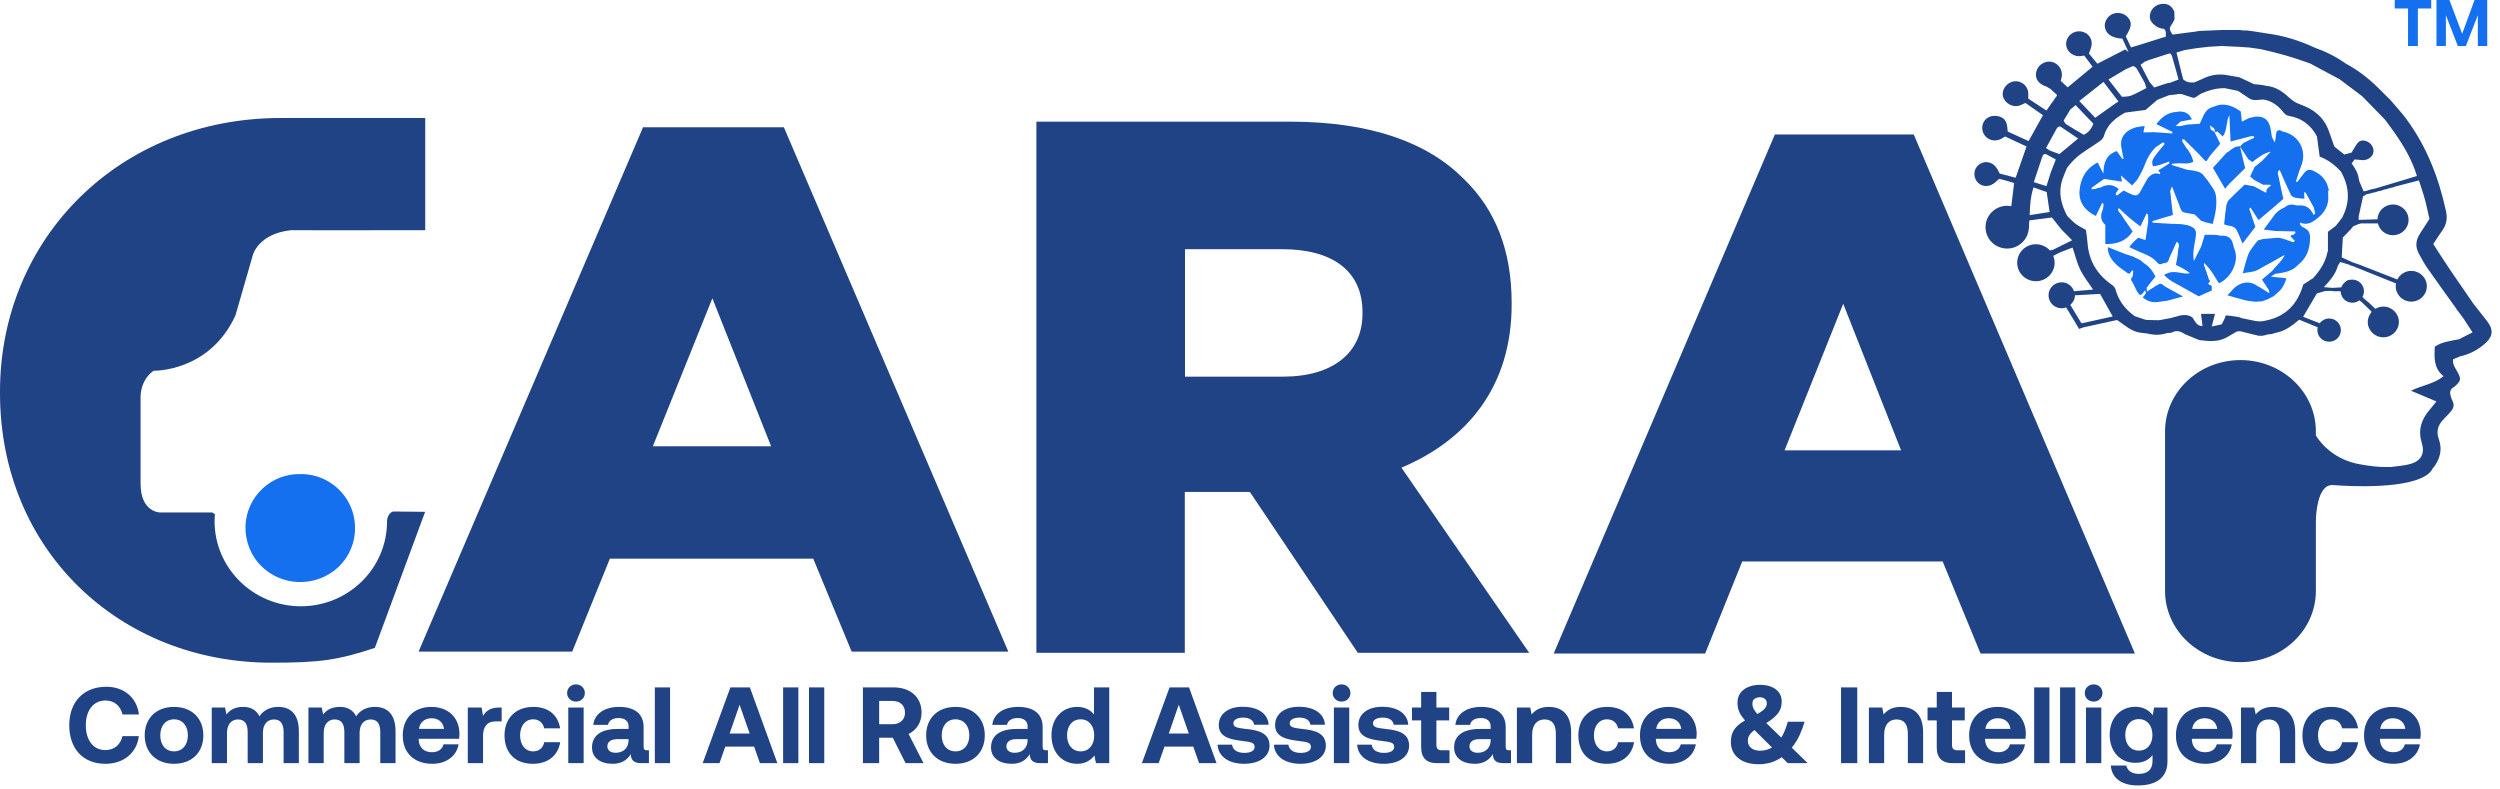
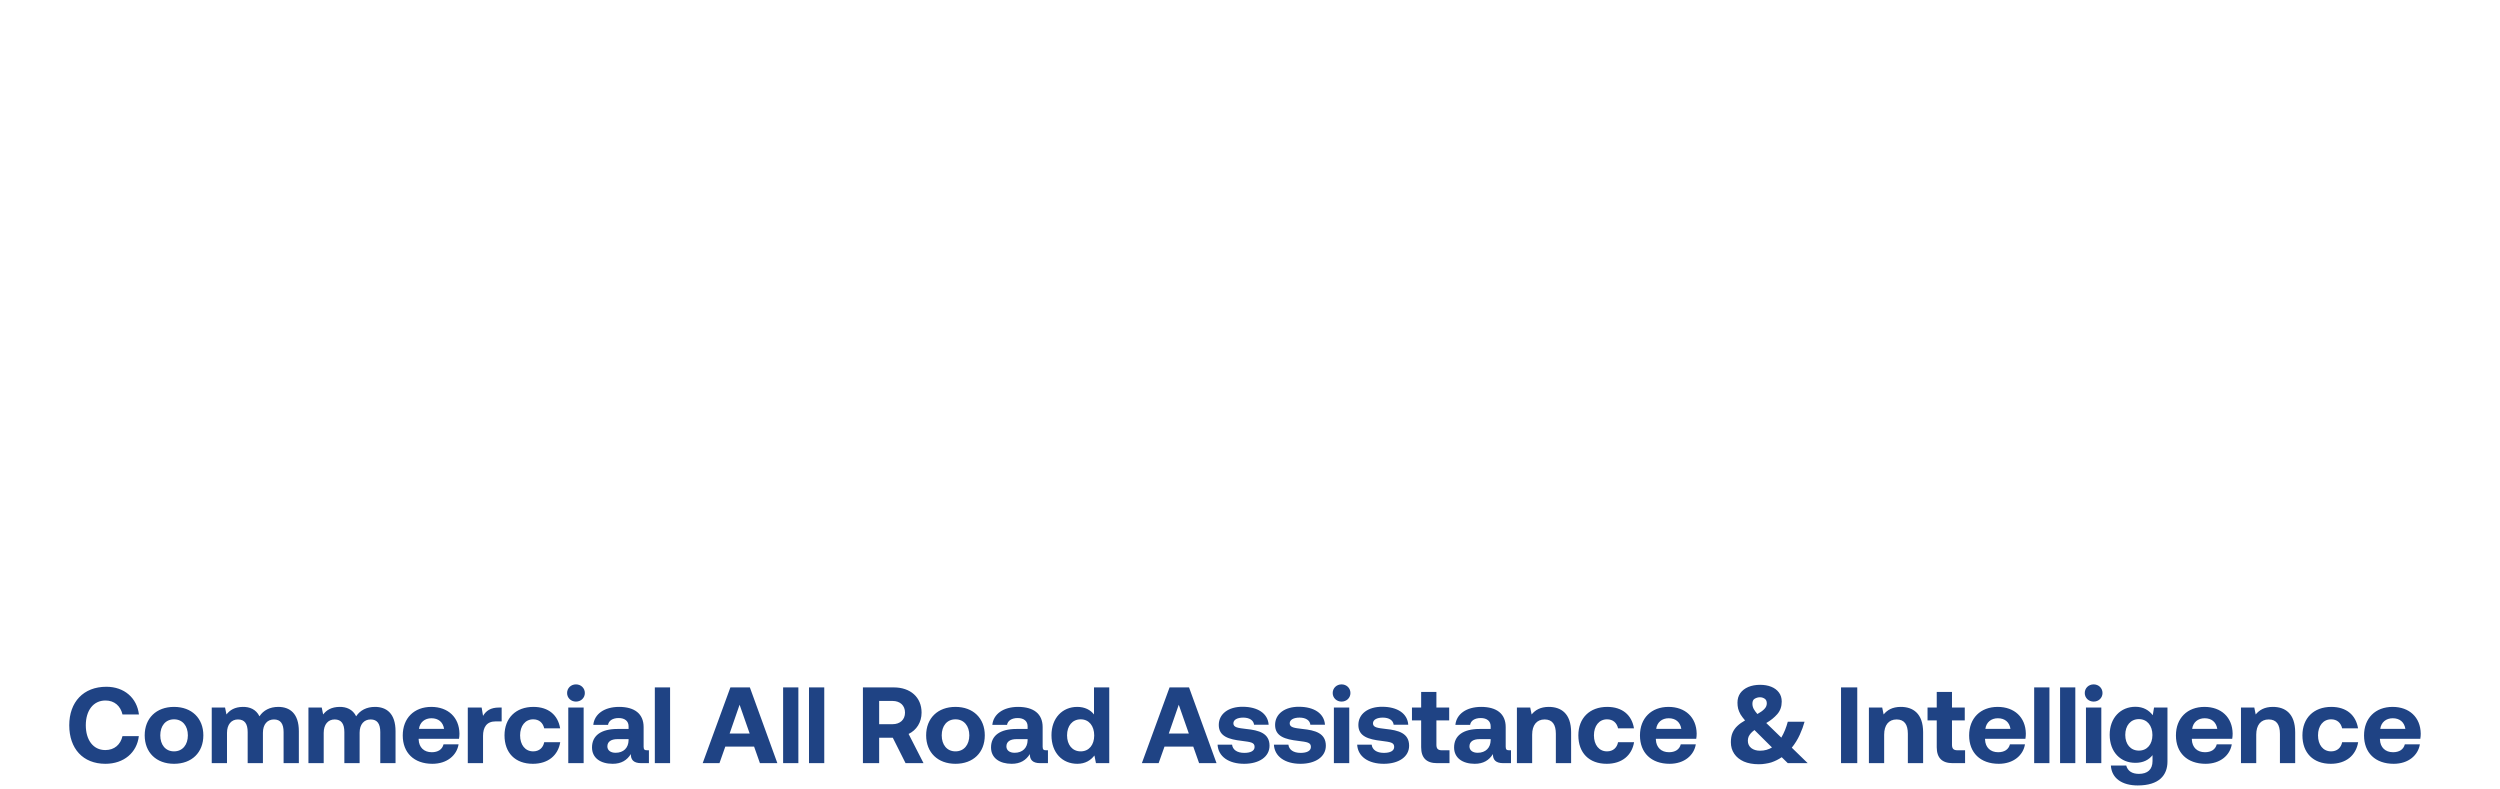
<svg xmlns="http://www.w3.org/2000/svg" width="190" height="60" viewBox="0 0 190 60" fill="none">
  <g clip-path="url(#clip0_190_208)">
-     <path d="M22.567 36.032C20.211 36.138 18.515 38.18 18.664 40.36C18.83 42.802 20.897 44.354 23.055 44.231C25.445 44.092 27.281 42.051 26.942 39.544C26.661 37.461 24.751 35.868 22.567 36.04V36.032Z" fill="#1570EF" />
    <path d="M177.006 14.488C176.99 14.439 176.973 14.382 176.957 14.333C176.824 13.696 176.427 13.263 175.84 12.993C175.518 12.847 175.361 12.871 175.129 13.132C174.947 13.345 174.79 13.582 174.616 13.81C174.575 13.81 174.525 13.81 174.484 13.81C174.616 13.418 174.724 13.018 174.881 12.634C175.369 11.466 174.716 10.233 173.475 9.996C173.31 9.882 173.144 9.825 173.004 10.037C173.004 10.102 172.987 10.16 172.979 10.225C172.962 10.348 172.946 10.478 172.929 10.601C172.913 10.674 172.896 10.756 172.88 10.829C172.822 10.715 172.756 10.592 172.698 10.478C172.681 10.437 172.673 10.405 172.656 10.364C172.648 10.29 172.64 10.217 172.623 10.143C172.59 9.98 172.582 9.808 172.532 9.645C172.375 9.09 172.069 8.845 171.499 8.861C171.3 8.861 171.102 8.943 170.903 8.984C170.746 9.065 170.581 9.147 170.382 9.245C170.358 8.992 170.324 8.755 170.3 8.477C169.803 8.118 169.258 7.857 168.588 7.987C168.431 8.044 168.265 8.093 168.108 8.151C167.802 8.257 167.62 8.477 167.48 8.747C167.381 8.967 167.281 9.188 167.182 9.408C166.876 9.425 166.578 9.449 166.272 9.465C166.082 9.506 165.892 9.539 165.702 9.58C165.586 9.58 165.47 9.58 165.346 9.58C165.47 9.465 165.603 9.351 165.727 9.237C166 9.188 166.281 9.131 166.587 9.073C166.397 8.632 166.066 8.461 165.611 8.477C165.578 8.477 165.553 8.477 165.52 8.494C165.421 8.502 165.321 8.518 165.222 8.526C164.668 8.616 164.271 8.926 163.883 9.433C164.329 9.645 164.718 9.833 165.098 10.021C165.098 10.062 165.098 10.102 165.106 10.143C164.643 10.111 164.18 10.078 163.709 10.045C163.477 10.045 163.246 10.053 163.014 10.062C162.973 10.062 162.932 10.053 162.899 10.045C162.932 9.906 162.956 9.768 162.998 9.58C162.535 9.612 162.138 9.686 161.774 9.923C161.311 10.225 161.129 10.658 161.22 11.189C161.269 11.483 161.336 11.777 161.394 12.071C161.36 12.062 161.319 12.062 161.286 12.071C161.162 11.883 161.03 11.695 160.881 11.483C160.087 11.744 159.872 12.34 159.855 13.198C159.673 12.847 159.558 12.618 159.425 12.348C158.516 12.806 158.119 13.565 158.044 14.504C157.978 15.337 158.433 16.007 159.285 16.415C159.45 16.081 159.607 15.738 159.773 15.403C159.806 15.452 159.88 15.509 159.872 15.558C159.855 15.729 159.831 15.901 159.764 16.056C159.607 16.481 159.698 16.832 160.004 17.085V18.547C160.873 18.563 161.584 18.343 162.08 17.583C161.799 17.167 161.484 16.742 161.203 16.293C161.112 16.154 160.881 16.04 161.03 15.811C161.526 16.301 162.047 16.75 162.667 17.207C162.849 16.832 162.998 16.521 163.155 16.203C163.188 16.244 163.221 16.285 163.254 16.326C163.254 16.44 163.254 16.546 163.262 16.66C163.262 16.734 163.262 16.807 163.262 16.881C163.196 17.33 163.13 17.771 163.056 18.245C162.899 18.196 162.725 18.139 162.51 18.065C162.411 18.155 162.278 18.253 162.163 18.375C162.055 18.482 161.964 18.604 161.824 18.776C162.096 18.906 162.345 19.029 162.593 19.135C163.089 19.339 163.593 19.527 163.949 19.951C164.081 20.115 164.238 20.115 164.404 20C164.676 20.025 164.809 19.878 164.858 19.633C165.049 19.216 165.239 18.792 165.429 18.375C165.743 18.547 165.545 18.816 165.536 19.029C165.52 19.388 165.437 19.739 165.371 20.131C165.52 20.205 165.644 20.27 165.776 20.335C165.9 20.401 166.016 20.474 166.132 20.54C166.223 20.605 166.314 20.67 166.438 20.76C166.314 20.776 166.223 20.785 166.132 20.793C165.082 20.621 164.991 20.629 164.47 20.883C164.875 21.372 165.462 21.569 165.958 21.879C166.339 22.091 166.719 22.312 167.108 22.524C167.306 22.434 167.472 22.352 167.645 22.271C167.794 22.206 167.951 22.14 168.092 22.083C168.083 21.879 168.174 21.683 167.91 21.642C167.877 21.617 167.844 21.593 167.819 21.56C167.868 21.462 168.067 21.381 167.868 21.234C167.852 21.152 167.827 21.078 167.811 20.997C167.794 20.964 167.777 20.931 167.753 20.891C167.736 20.809 167.711 20.735 167.695 20.654C167.678 20.621 167.662 20.58 167.637 20.548C167.62 20.466 167.596 20.392 167.571 20.311C167.554 20.278 167.538 20.245 167.513 20.213C167.513 20.131 167.513 20.041 167.505 19.96V19.976C167.505 19.976 167.505 19.976 167.505 19.968C167.653 20.131 167.794 20.286 167.943 20.45C167.959 20.482 167.984 20.515 168.001 20.556C168.034 20.597 168.067 20.629 168.1 20.67C168.282 20.956 168.464 21.242 168.638 21.528C169.514 21.144 170.093 20.033 169.894 19.176C169.845 18.971 169.754 18.784 169.713 18.579C169.613 18.081 169.299 17.877 168.803 17.918C168.679 17.893 168.563 17.877 168.439 17.853C168.282 17.853 168.133 17.853 167.976 17.845H167.562C167.472 18.139 167.381 18.433 167.29 18.735C167.124 19.07 166.951 19.404 166.736 19.837C166.62 19.176 166.777 18.645 166.86 18.114C166.959 17.485 166.876 17.322 166.256 17.11C166.099 17.085 165.933 17.061 165.776 17.036C165.619 17.036 165.462 17.028 165.305 17.02C165.272 17.003 165.239 17.003 165.197 17.02C164.685 16.987 164.18 16.962 163.676 16.93C163.643 16.913 163.61 16.905 163.577 16.905C163.577 16.873 163.577 16.84 163.585 16.807C163.618 16.807 163.651 16.799 163.684 16.775C163.998 16.677 164.313 16.587 164.627 16.489C164.792 16.44 164.949 16.399 165.14 16.342C165.065 15.705 164.999 15.109 164.933 14.512C164.982 14.398 165.024 14.284 165.073 14.169C165.106 14.259 165.14 14.341 165.173 14.431C165.363 14.913 165.553 15.395 165.735 15.884C165.801 16.064 165.917 16.162 166.107 16.17C166.264 16.203 166.43 16.236 166.587 16.26C166.661 16.276 166.76 16.276 166.81 16.317C166.975 16.456 167.124 16.619 167.281 16.775C167.397 16.816 167.513 16.856 167.629 16.897C167.794 16.938 167.959 16.971 168.166 17.02C168.373 16.276 168.522 15.533 168.398 14.806C168.332 14.406 167.984 14.055 167.761 13.688C167.678 13.582 167.587 13.467 167.496 13.361C167.273 13.043 166.917 13.01 166.57 12.944C166.454 12.928 166.339 12.912 166.223 12.904C165.834 12.781 165.454 12.667 165.065 12.544C165.057 12.512 165.057 12.479 165.065 12.446C165.247 12.438 165.437 12.422 165.619 12.405C165.966 12.414 166.33 12.487 166.694 12.291C166.595 11.85 166.388 11.491 166.107 11.164C166.016 11.017 165.925 10.862 165.834 10.715C165.834 10.674 165.834 10.642 165.842 10.601C165.842 10.601 165.851 10.601 165.859 10.601C165.859 10.601 165.859 10.601 165.859 10.592C165.9 10.592 165.95 10.592 165.991 10.592C166.372 10.976 166.76 11.352 167.141 11.736C167.29 11.899 167.438 12.062 167.596 12.226C167.637 12.226 167.703 12.242 167.711 12.226C167.794 12.103 167.868 11.981 167.943 11.858C168.208 11.548 168.472 11.229 168.737 10.927C168.588 10.609 168.439 10.323 168.298 10.029C168.208 9.964 168.108 9.898 168.017 9.841C167.992 9.727 167.976 9.621 167.951 9.506C168.075 9.678 168.398 9.71 168.307 10.021C168.381 10.021 168.464 10.013 168.538 10.005C168.662 10.119 168.786 10.233 168.927 10.372C169.299 9.89 169.142 9.302 169.431 8.747C169.464 9.449 169.489 10.07 169.522 10.756C170.093 10.609 170.589 10.478 171.077 10.348C171.151 10.348 171.234 10.356 171.309 10.356V10.478C171.052 10.601 170.788 10.715 170.531 10.854C170.424 10.911 170.358 11.025 170.267 11.115C169.919 11.091 169.663 11.278 169.423 11.483C169.357 11.524 169.291 11.572 169.216 11.613C168.869 12.005 168.513 12.389 168.183 12.757C168.513 13.32 168.803 13.826 169.109 14.349C169.134 14.316 169.183 14.251 169.233 14.186C169.307 14.104 169.373 14.031 169.448 13.949C169.845 13.557 170.242 13.165 170.63 12.781C170.498 12.234 170.374 11.687 170.242 11.14C170.449 11.458 170.664 11.777 170.87 12.095C170.969 12.169 171.077 12.242 171.176 12.316C171.614 11.989 172.028 11.638 172.582 11.524C172.367 11.752 172.144 11.981 171.929 12.218C171.73 12.381 171.54 12.536 171.342 12.7C171.234 12.928 171.127 13.157 171.011 13.41C171.118 13.508 171.209 13.59 171.309 13.671C171.54 13.794 171.763 13.916 171.995 14.039C172.144 14.039 172.284 14.039 172.433 14.039C172.491 14.047 172.549 14.055 172.607 14.063C172.491 14.243 172.185 14.308 172.251 14.602C172.235 14.611 172.218 14.627 172.21 14.651C171.987 14.529 171.755 14.406 171.532 14.284C171.457 14.243 171.375 14.202 171.3 14.161C171.077 14.12 170.854 14.08 170.597 14.031C170.2 14.415 169.795 14.782 169.407 15.182C169.299 15.296 169.225 15.468 169.2 15.623C169.125 16.089 169.084 16.562 169.034 17.052C169.365 17.191 169.795 17.126 169.985 17.485C170.151 17.804 170.275 18.147 170.432 18.514C170.754 18.09 171.069 17.689 171.408 17.24C171.259 16.807 171.102 16.342 170.945 15.876C170.978 15.844 171.011 15.803 171.036 15.77C171.259 16.121 171.482 16.464 171.648 16.726C172.02 16.415 172.408 16.089 172.789 15.762C173.037 15.55 173.277 15.337 173.533 15.117C173.409 14.553 173.285 14.006 173.177 13.451C173.144 13.279 173.02 13.059 173.252 12.912C173.533 13.549 173.814 14.194 174.112 14.823C174.161 14.921 174.31 14.994 174.434 15.027C174.649 15.076 174.881 15.076 175.137 15.101C175.129 14.913 175.121 14.766 175.112 14.619C175.146 14.619 175.187 14.619 175.228 14.635C175.435 15.011 175.642 15.386 175.848 15.77C175.881 15.917 175.923 16.072 175.956 16.219C175.915 16.26 175.873 16.293 175.832 16.334C175.642 15.925 175.369 15.631 174.881 15.607C174.782 15.607 174.682 15.615 174.583 15.615C174.517 15.607 174.451 15.591 174.376 15.574C174.087 15.501 173.839 15.582 173.616 15.77C173.21 15.934 172.913 16.211 172.69 16.57C172.491 16.832 172.301 17.101 172.045 17.444C172.4 17.493 172.665 17.526 172.929 17.559C173.235 17.559 173.541 17.567 173.847 17.575C174.046 17.575 174.236 17.591 174.434 17.591C174.434 17.64 174.451 17.681 174.451 17.722C174.401 17.763 174.352 17.796 174.302 17.836C174.195 17.885 173.938 17.853 174.186 18.073C174.261 18.155 174.335 18.236 174.41 18.31C174.368 18.343 174.327 18.375 174.286 18.408C174.037 18.318 173.781 18.236 173.533 18.147C173.442 18.122 173.351 18.106 173.26 18.081C173.186 18.081 173.111 18.081 173.037 18.073C172.764 18.098 172.491 18.122 172.21 18.147C172.135 18.147 172.061 18.163 171.987 18.163C171.863 18.196 171.739 18.228 171.614 18.269C171.548 18.351 171.474 18.424 171.408 18.506C171.234 18.767 171.003 19.004 170.887 19.29C170.705 19.756 170.597 20.254 170.449 20.768C170.895 20.67 171.358 20.695 171.747 20.425C171.863 20.36 171.978 20.286 172.102 20.221C172.293 20.115 172.483 20.017 172.681 19.911C172.814 19.837 172.946 19.764 173.078 19.682C173.235 19.592 173.401 19.502 173.64 19.372C173.401 19.902 172.971 20.188 172.698 20.58C172.458 20.785 172.21 20.997 171.912 21.25C172.102 21.536 172.268 21.797 172.441 22.058C172.45 22.132 172.458 22.214 172.466 22.287C172.226 22.14 171.995 21.985 171.755 21.838C171.681 21.797 171.606 21.756 171.532 21.715C171.085 21.389 170.523 21.389 170.019 21.715C169.936 21.765 169.861 21.83 169.795 21.895C169.613 22.083 169.44 22.271 169.283 22.442C169.721 22.565 170.176 22.712 170.63 22.818C170.887 22.883 171.151 22.9 171.416 22.932C171.581 22.924 171.747 22.908 171.912 22.9C172.061 22.851 172.202 22.794 172.342 22.744C172.499 22.663 172.648 22.589 172.805 22.508C172.929 22.393 173.053 22.287 173.177 22.173C173.483 21.912 173.632 21.56 173.773 21.16C173.665 21.144 173.599 21.128 173.533 21.119C173.351 21.103 173.169 21.087 172.979 21.07C172.929 21.07 172.888 21.062 172.838 21.054C172.747 21.038 172.665 21.021 172.574 21.013C172.69 20.948 172.814 20.874 172.929 20.809C173.574 20.727 174.211 20.629 174.674 20.115C175.344 19.584 175.559 18.865 175.567 18.057C175.567 17.747 175.476 17.518 175.187 17.355C175.021 17.256 174.773 17.191 174.798 16.913C175.427 17.183 175.865 16.816 176.278 16.456C176.651 16.13 176.899 15.697 176.948 15.182C176.948 14.954 176.948 14.725 176.932 14.488H177.006ZM164.031 12.969C164.098 13.051 164.131 13.091 164.164 13.124C164.164 13.165 164.164 13.198 164.172 13.239C163.75 13.075 163.453 13.263 163.205 13.582C163.031 13.892 162.857 14.202 162.692 14.512C162.51 14.855 162.369 14.921 162.005 14.774C161.799 14.692 161.6 14.578 161.394 14.48C161.228 14.611 161.079 14.717 160.93 14.831C160.897 14.831 160.856 14.847 160.815 14.847C160.815 14.798 160.806 14.749 160.798 14.7C160.881 14.586 160.955 14.463 161.021 14.366C160.567 13.973 160.112 13.998 159.649 14.251C159.574 14.268 159.492 14.284 159.417 14.292C159.368 14.308 159.318 14.333 159.268 14.357C159.169 14.366 159.062 14.374 158.962 14.39C158.962 14.349 158.962 14.308 158.962 14.268C159.293 14.039 159.616 13.81 159.913 13.598C160.393 13.671 160.815 13.737 161.269 13.802C161.236 13.614 161.22 13.492 161.187 13.328C161.484 13.59 161.733 13.818 162.03 14.088C162.212 13.884 162.394 13.737 162.502 13.549C162.692 13.222 162.865 12.879 162.998 12.528C163.188 12.022 163.444 11.572 163.833 11.189C164.023 11.066 164.205 10.944 164.395 10.813C164.437 10.854 164.478 10.895 164.519 10.935C164.255 11.262 163.982 11.572 163.742 11.915C163.601 12.111 163.494 12.34 163.635 12.634C164.073 12.61 164.461 12.405 164.867 12.275C164.867 12.324 164.867 12.373 164.867 12.422C164.586 12.601 164.304 12.773 164.015 12.961L164.031 12.969Z" fill="#1570EF" />
    <path d="M163.916 21.691C163.916 21.691 163.841 21.707 163.825 21.739C163.626 21.87 163.419 22.001 163.163 22.164C163.163 22.025 163.155 21.944 163.146 21.862C163.37 21.584 163.593 21.299 163.816 21.013C163.601 20.604 163.361 20.27 162.998 20.041C162.965 20.016 162.931 19.992 162.898 19.967C162.857 19.935 162.816 19.902 162.783 19.869C162.75 19.845 162.716 19.812 162.683 19.788C162.493 19.698 162.311 19.6 162.121 19.502C161.972 19.453 161.823 19.404 161.675 19.355C161.617 19.338 161.567 19.322 161.517 19.306C161.079 19.134 160.641 18.955 160.194 18.783C160.161 19.355 160.558 19.967 161.278 20.457C161.393 20.547 161.517 20.629 161.633 20.71C161.865 20.931 161.923 20.694 162.022 20.564C162.055 20.564 162.088 20.564 162.129 20.564C162.113 20.71 162.096 20.866 162.08 21.013C161.923 21.16 161.931 21.315 162.08 21.47C162.195 21.707 162.311 21.936 162.427 22.172C162.485 22.246 162.535 22.311 162.592 22.385C162.634 22.393 162.675 22.409 162.716 22.417C162.758 22.377 162.799 22.328 162.849 22.287C162.907 22.213 162.965 22.131 163.022 22.058C163.047 22.14 163.105 22.23 163.08 22.295C163.031 22.401 162.931 22.491 162.849 22.605C163.229 22.924 163.626 23.022 164.081 22.94C164.279 22.916 164.486 22.883 164.685 22.858C165.057 22.76 165.437 22.662 165.917 22.532C165.412 22.254 164.991 22.025 164.577 21.797C164.387 21.666 164.221 21.429 163.957 21.674L163.916 21.691Z" fill="#1570EF" />
    <path d="M48.872 9.67L31.812 49.523H43.489L46.35 42.459H61.806L64.725 49.523H76.633L59.573 9.67H48.872ZM49.617 33.917L54.14 22.671L58.605 33.917H49.617Z" fill="#1F4384" />
    <path d="M11.668 28.176C11.668 28.176 15.919 28.29 17.895 23.97L19.21 19.405C19.21 19.405 19.599 17.763 22.121 17.494H23.675C23.717 17.494 23.758 17.494 23.808 17.502L32.317 17.494V8.968H21.385C21.385 8.968 21.36 8.968 21.352 8.968C9.08 8.96 0 18.106 0 29.76V29.875C0 41.814 9.08 50.365 20.649 50.365C24.304 50.365 25.685 50.169 28.488 49.238L32.309 38.899L29.902 38.874C29.637 38.899 29.414 39.291 29.414 39.609C29.431 43.186 26.479 46.077 22.865 46.077C19.251 46.077 16.307 43.178 16.307 39.609C16.307 39.429 16.324 39.25 16.332 39.078C16.266 39.038 16.2 38.989 16.134 38.948H12.181C12.181 38.948 10.684 38.964 10.684 36.759V30.234C10.684 30.234 10.601 28.944 11.668 28.176Z" fill="#1F4384" />
    <path d="M78.774 9.245H98.025C104.244 9.245 108.552 10.862 111.281 13.631C113.662 15.942 114.886 19.053 114.886 23.03V23.145C114.886 29.319 111.57 33.41 106.509 35.542L116.218 49.613H103.193L94.99 37.388H90.045V49.613H78.766V9.245H78.774ZM97.504 28.625C101.341 28.625 103.549 26.779 103.549 23.839V23.725C103.549 20.556 101.225 18.939 97.446 18.939H90.062V28.625H97.504Z" fill="#1F4384" />
    <path d="M134.891 10.217H145.443L162.254 49.67H150.52L147.642 42.671H132.41L129.59 49.67H118.079L134.891 10.217ZM144.483 34.227L140.084 23.087L135.627 34.227H144.483Z" fill="#1F4384" />
    <path d="M189.055 24.451C188.699 23.994 188.343 23.537 187.98 23.087C187.368 22.189 186.747 21.299 186.136 20.401C185.73 19.804 185.35 19.184 184.928 18.547C185.16 18.195 185.358 17.877 185.581 17.567C185.921 17.101 186.028 16.636 185.896 16.048C185.35 13.532 184.44 11.164 182.902 9.073C182.538 8.575 182.108 8.118 181.703 7.636C181.372 7.309 181.042 6.974 180.711 6.648C179.983 5.929 179.181 5.317 178.28 4.835C177.56 4.32 176.783 3.928 175.948 3.634C174.773 3.087 173.558 2.703 172.268 2.54C171.954 2.491 171.648 2.442 171.342 2.393C171.16 2.368 170.986 2.344 170.812 2.319C170.688 2.319 170.573 2.319 170.448 2.311C170.374 2.303 170.3 2.295 170.225 2.279C170.167 2.279 170.109 2.279 170.052 2.279C169.936 2.279 169.82 2.279 169.704 2.279C169.415 2.279 169.134 2.279 168.844 2.279C168.72 2.279 168.604 2.287 168.489 2.295C168.042 2.311 167.596 2.336 167.149 2.352C167.017 2.377 166.893 2.393 166.76 2.417C166.562 2.442 166.363 2.466 166.157 2.491C165.818 2.532 165.479 2.581 165.106 2.63C165.065 2.548 164.999 2.426 164.933 2.311C164.834 2.034 165.082 1.878 165.164 1.666C165.197 1.601 165.231 1.527 165.264 1.462C165.264 1.258 165.255 1.054 165.247 0.849C165.222 0.817 165.197 0.776 165.173 0.743C164.982 0.376 164.652 0.253 164.263 0.302C163.833 0.351 163.502 0.662 163.411 1.054C163.32 1.462 163.477 1.748 163.965 2.058C163.99 2.066 164.023 2.074 164.048 2.091C164.139 2.123 164.238 2.172 164.329 2.172C164.519 2.172 164.569 2.295 164.602 2.434C164.602 2.556 164.602 2.679 164.602 2.801C164.544 2.809 164.486 2.826 164.428 2.834C164.346 2.867 164.263 2.891 164.18 2.916C163.61 3.095 163.039 3.275 162.469 3.455C162.311 3.495 162.163 3.544 161.956 3.602C161.824 3.316 161.683 3.03 161.559 2.76C162.03 2.025 162.055 1.658 161.675 1.274C161.377 0.972 160.873 0.898 160.492 1.094C160.12 1.29 159.897 1.715 159.979 2.099C160.079 2.597 160.5 2.883 161.303 2.94C161.443 3.25 161.609 3.602 161.766 3.953C161.691 3.896 161.617 3.838 161.518 3.757C160.831 4.108 160.137 4.467 159.401 4.843C159.202 4.606 158.987 4.345 158.756 4.067C158.822 3.896 158.896 3.732 158.937 3.561C159.086 3.005 158.747 2.491 158.185 2.393C157.606 2.295 157.069 2.703 157.027 3.275C156.986 3.806 157.441 4.271 158.011 4.271C158.127 4.271 158.251 4.239 158.4 4.222C158.598 4.492 158.805 4.761 159.037 5.072C158.4 5.594 157.78 6.109 157.143 6.64C156.986 6.493 156.812 6.329 156.614 6.141C156.639 6.035 156.68 5.929 156.696 5.815C156.771 5.284 156.424 4.802 155.911 4.696C155.456 4.606 154.952 4.892 154.795 5.333C154.604 5.847 154.828 6.297 155.39 6.533C155.431 6.55 155.464 6.558 155.506 6.566C155.63 6.64 155.754 6.713 155.878 6.787C155.878 6.836 156.357 7.203 156.333 7.236C156.242 7.407 156.316 7.309 156.159 7.489C156.085 7.652 156.043 7.66 155.903 7.865C155.787 8.028 155.679 8.191 155.531 8.404C155.067 8.101 154.621 7.799 154.15 7.497C154.15 7.35 154.15 7.211 154.15 7.072C154.116 6.517 153.62 6.109 153.074 6.182C152.529 6.248 152.107 6.811 152.223 7.309C152.347 7.848 152.975 8.199 153.496 8.02C153.629 7.971 153.753 7.905 153.935 7.824C154.356 8.118 154.795 8.428 155.266 8.755C154.902 9.408 154.546 10.045 154.174 10.723C153.645 10.478 153.132 10.249 152.587 9.996C152.578 9.898 152.57 9.784 152.554 9.669C152.512 9.188 152.289 8.918 151.842 8.828C151.404 8.738 150.991 8.894 150.784 9.237C150.569 9.588 150.61 10.037 150.891 10.355C151.181 10.682 151.644 10.764 152.057 10.568C152.165 10.519 152.264 10.445 152.388 10.372C152.661 10.502 152.934 10.633 153.207 10.756C153.48 10.886 153.753 11.009 154.017 11.131C153.744 11.924 153.48 12.675 153.19 13.508C152.793 13.402 152.388 13.296 151.975 13.189C151.9 13.042 151.834 12.895 151.743 12.765C151.445 12.316 150.9 12.193 150.47 12.463C150.04 12.732 149.924 13.304 150.205 13.736C150.486 14.161 151.032 14.267 151.495 13.965C151.644 13.867 151.768 13.736 151.942 13.589C152.074 13.622 152.264 13.671 152.463 13.728C152.653 13.786 152.843 13.843 153.074 13.908C153 14.496 152.934 15.076 152.859 15.672C152.76 15.656 152.653 15.639 152.545 15.639C151.636 15.639 150.9 16.366 150.9 17.265C150.9 18.163 151.636 18.89 152.545 18.89C153.356 18.89 154.025 18.31 154.166 17.542C154.224 17.314 154.199 16.995 154.232 16.75C154.844 16.677 155.406 16.603 155.944 16.529C156.2 16.848 156.432 17.15 156.672 17.444C156.936 17.706 157.193 17.967 157.482 18.261C156.986 18.506 156.49 18.751 156.002 18.996C155.936 18.996 155.87 19.02 155.795 19.037C155.795 19.037 155.779 19.029 155.779 19.02C155.746 18.988 155.712 18.947 155.671 18.914C155.638 18.89 155.605 18.857 155.572 18.832C155.522 18.8 155.473 18.767 155.423 18.743C155.415 18.743 155.398 18.726 155.39 18.726C155.191 18.62 154.968 18.563 154.728 18.563C153.943 18.563 153.306 19.192 153.306 19.968C153.306 20.744 153.943 21.372 154.728 21.372C155.514 21.372 156.151 20.744 156.151 19.968C156.151 19.78 156.109 19.608 156.043 19.445C156.242 19.347 156.432 19.241 156.639 19.151C156.92 19.037 157.209 18.939 157.515 18.816C157.714 19.396 157.846 19.976 158.102 20.507C158.367 21.038 158.747 21.511 159.078 22.009C158.615 22.05 158.119 22.091 157.623 22.132C157.49 21.74 157.126 21.454 156.688 21.454C156.134 21.454 155.688 21.895 155.688 22.442C155.688 22.989 156.134 23.43 156.688 23.43C156.804 23.43 156.92 23.398 157.027 23.365C157.333 23.855 157.738 24.541 158.011 24.998L158.35 24.876C159.268 24.68 160.087 24.5 160.897 24.32C161.112 24.476 161.311 24.614 161.509 24.753C161.873 25.023 162.262 25.243 162.733 25.292C162.841 25.309 162.948 25.317 163.064 25.333C163.122 25.333 163.188 25.349 163.246 25.358C163.742 25.48 164.222 25.472 164.71 25.309C164.825 25.3 164.966 25.317 165.065 25.268C165.437 25.064 165.751 25.194 166.057 25.398C166.372 25.529 166.694 25.66 167.008 25.791C167.058 25.807 167.108 25.831 167.157 25.848C167.24 25.856 167.314 25.864 167.397 25.872C168.092 25.962 168.77 25.954 169.382 25.554C169.588 25.431 169.795 25.317 170.002 25.194C170.085 25.186 170.167 25.178 170.242 25.17C170.564 25.252 170.878 25.325 171.201 25.407L171.259 25.431H171.317C171.648 25.554 171.978 25.554 172.309 25.423C172.433 25.415 172.549 25.398 172.673 25.382C172.756 25.358 172.838 25.325 172.921 25.3C173.632 25.186 174.178 24.77 174.74 24.296C175.195 24.484 175.658 24.68 176.146 24.876C176.13 24.941 176.121 25.015 176.121 25.088C176.121 25.578 176.518 25.97 177.014 25.97C177.511 25.97 177.907 25.578 177.907 25.088C177.907 24.598 177.511 24.206 177.014 24.206C176.717 24.206 176.46 24.353 176.295 24.566C175.865 24.402 175.443 24.231 175.038 24.076C175.385 23.488 175.724 22.916 176.08 22.303C176.254 22.254 176.477 22.189 176.708 22.116C176.874 22.116 177.039 22.116 177.196 22.107C177.42 22.173 177.668 22.107 177.891 22.14C177.899 22.622 178.296 23.006 178.776 23.006C178.974 23.006 179.164 22.94 179.313 22.826C179.363 22.875 179.421 22.916 179.479 22.948C179.727 23.185 179.975 23.43 180.223 23.667C180.223 23.692 180.223 23.708 180.223 23.733C180.058 23.937 179.95 24.19 179.95 24.468C179.95 25.113 180.479 25.635 181.133 25.635C181.786 25.635 182.315 25.113 182.315 24.468C182.315 23.822 181.786 23.3 181.133 23.3C180.909 23.3 180.703 23.365 180.529 23.471C180.289 23.251 180.058 23.006 179.793 22.802C179.702 22.736 179.627 22.646 179.545 22.565C179.619 22.434 179.661 22.295 179.661 22.132C179.661 21.642 179.264 21.25 178.767 21.25C178.701 21.25 178.635 21.258 178.577 21.274C178.453 21.274 178.362 21.315 178.28 21.405C178.122 21.503 178.007 21.658 177.941 21.838C177.717 21.854 177.486 21.862 177.262 21.879C177.047 21.862 176.832 21.838 176.617 21.822C177.056 21.34 177.502 20.858 177.676 20.204C177.734 20.107 177.792 20.017 177.858 19.91C178.073 19.976 178.304 20.041 178.536 20.115C178.577 20.139 178.61 20.164 178.652 20.18C178.701 20.196 178.759 20.213 178.809 20.221C179.892 20.654 180.984 21.095 182.1 21.544C182.084 21.609 182.075 21.683 182.075 21.756C182.075 22.401 182.604 22.924 183.258 22.924C183.911 22.924 184.44 22.401 184.44 21.756C184.44 21.111 183.911 20.588 183.258 20.588C182.786 20.588 182.389 20.858 182.199 21.242C181.281 20.882 180.355 20.515 179.421 20.155C179.214 20.074 178.999 20.009 178.792 19.935C178.528 19.812 178.263 19.69 177.974 19.559C177.982 19.347 177.99 19.118 178.007 18.898C178.023 18.612 178.04 18.334 178.056 18.049C178.255 17.844 178.462 17.632 178.66 17.428C178.693 17.387 178.726 17.354 178.751 17.314L178.776 17.273L178.825 17.256L178.809 17.215C178.949 17.158 179.09 17.101 179.231 17.036C179.305 17.02 179.371 16.995 179.437 16.979C179.702 16.979 179.958 16.979 180.223 16.979H180.719C180.843 17.493 181.306 17.877 181.869 17.877C182.522 17.877 183.051 17.354 183.051 16.709C183.051 16.064 182.522 15.541 181.869 15.541C181.215 15.541 180.711 16.048 180.686 16.668C180.239 16.685 179.76 16.693 179.272 16.709H179.255C179.255 16.603 179.255 16.489 179.272 16.383C179.371 15.917 179.47 15.46 179.594 14.921C179.627 14.904 179.743 14.831 179.851 14.765C179.942 14.749 180.033 14.733 180.132 14.708C180.198 14.684 180.264 14.659 180.339 14.643C180.388 14.635 180.446 14.627 180.496 14.618C180.578 14.594 180.653 14.561 180.736 14.537C180.818 14.521 180.901 14.504 180.984 14.488C181.058 14.463 181.133 14.439 181.207 14.406C181.257 14.398 181.298 14.39 181.348 14.382C181.43 14.349 181.521 14.325 181.604 14.3C181.678 14.284 181.761 14.267 181.835 14.251C181.91 14.226 181.993 14.194 182.067 14.169C182.629 14.022 183.192 13.875 183.837 13.712C183.985 14.178 184.159 14.659 184.291 15.149C184.424 15.631 184.515 16.121 184.639 16.636C184.399 17.011 184.151 17.395 183.903 17.779C183.58 18.285 183.555 18.792 183.853 19.314C184.052 19.666 184.234 20.025 184.465 20.352C185.201 21.405 185.954 22.45 186.706 23.496V23.537L186.747 23.561L186.764 23.594C186.764 23.594 186.83 23.675 186.863 23.716C186.987 23.88 187.103 24.043 187.227 24.206C187.45 24.541 187.665 24.876 187.913 25.26C187.558 25.439 187.227 25.611 186.888 25.782C186.26 25.913 185.606 25.97 185.044 26.346C185.003 27.179 184.953 27.979 185.706 28.592C184.994 29.18 184.101 29.27 183.233 29.694C183.928 29.988 184.523 30.241 185.168 30.511C184.953 30.772 184.796 30.976 184.63 31.172C183.994 31.916 183.762 32.724 184.06 33.679C184.3 34.464 184.01 35.019 183.208 35.256C182.729 35.395 182.216 35.419 181.711 35.492C181.587 35.492 181.472 35.492 181.348 35.492C180.752 35.501 180.099 35.419 179.462 35.305C177.014 34.937 176.006 33.092 176.006 33.092V32.781C176.006 29.792 173.442 27.367 170.275 27.367C167.108 27.367 164.544 29.792 164.544 32.781V44.909C164.544 47.898 167.108 50.323 170.275 50.323C173.442 50.323 176.006 47.898 176.006 44.909V39.617C176.006 39.617 176.006 39.102 176.105 38.514C176.13 38.375 176.163 38.228 176.196 38.09C176.361 37.436 176.684 36.824 177.304 36.864C177.304 36.864 181.827 37.265 183.936 36.366C184.374 36.178 184.713 35.942 184.879 35.623H184.854C184.895 35.574 184.945 35.541 184.986 35.484C185.449 34.855 185.631 34.137 185.35 33.377C185.127 32.765 185.292 32.283 185.73 31.842C185.912 31.654 186.102 31.466 186.268 31.27C186.458 31.042 186.549 30.788 186.4 30.494C186.334 30.372 186.293 30.233 186.251 30.102C186.177 29.833 186.193 29.58 186.483 29.425C186.532 29.392 186.582 29.351 186.623 29.31C187.02 28.959 187.053 28.796 186.797 28.322C186.632 28.012 186.384 27.726 186.433 27.309C186.615 27.236 186.789 27.163 186.971 27.081C187.657 26.934 188.261 26.615 188.79 26.174C189.352 25.709 189.609 25.17 189.046 24.459L189.055 24.451ZM162.981 4.688C163.023 4.68 163.072 4.663 163.114 4.655C163.155 4.631 163.188 4.606 163.229 4.59C163.759 4.418 164.296 4.247 164.825 4.075C164.875 4.075 164.916 4.075 164.966 4.075C164.999 4.141 165.049 4.198 165.073 4.271C165.247 4.859 165.404 5.455 165.57 6.043C165.355 6.125 165.14 6.207 164.933 6.288C164.85 6.305 164.767 6.313 164.693 6.329C164.362 6.435 164.04 6.542 163.717 6.648C163.618 6.525 163.519 6.411 163.419 6.297C163.395 6.256 163.37 6.223 163.345 6.19C163.13 5.774 162.915 5.357 162.684 4.925C162.791 4.843 162.882 4.778 162.981 4.704V4.688ZM161.509 5.284C161.716 5.194 161.914 5.104 162.121 5.014C162.212 5.072 162.336 5.112 162.378 5.194C162.593 5.545 162.783 5.913 162.989 6.272C163.031 6.403 163.072 6.525 163.13 6.689C162.733 6.893 162.353 7.113 161.956 7.268C161.749 7.35 161.501 7.334 161.269 7.358C160.939 6.934 160.608 6.509 160.244 6.043C160.682 5.782 161.096 5.537 161.509 5.292V5.284ZM159.864 6.223C160.277 6.762 160.641 7.244 161.005 7.718C160.93 7.758 160.864 7.807 160.79 7.848C160.285 8.208 159.781 8.559 159.235 8.951C158.863 8.559 158.466 8.142 158.028 7.677C158.656 7.179 159.243 6.713 159.864 6.223ZM157.342 8.322C157.482 8.208 157.623 8.093 157.747 7.987C158.202 8.469 158.656 8.951 159.095 9.4C158.946 9.814 158.7 10.094 158.359 10.241C157.92 9.98 157.457 9.718 157.019 9.433C156.936 9.375 156.895 9.253 156.837 9.163C157.011 8.877 157.176 8.591 157.35 8.314L157.342 8.322ZM154.257 16.35C154.274 15.582 154.331 14.904 154.546 14.243C154.91 14.373 155.216 14.48 155.547 14.594C155.621 15.117 155.688 15.59 155.77 16.113C155.266 16.195 154.786 16.268 154.257 16.35ZM155.853 13.124C155.754 13.459 155.646 13.786 155.531 14.145C155.225 14.047 154.927 13.957 154.571 13.843C154.795 13.173 155.001 12.552 155.208 11.924C155.258 11.777 155.324 11.67 155.506 11.719C155.754 11.858 156.01 11.989 156.242 12.12C156.101 12.471 155.977 12.797 155.853 13.124ZM155.803 11.45C155.712 11.393 155.613 11.327 155.497 11.254C155.754 10.78 156.002 10.323 156.25 9.874C156.324 9.735 156.399 9.58 156.606 9.629C157.052 9.931 157.507 10.233 157.937 10.527C157.432 10.944 156.978 11.327 156.515 11.711C156.275 11.621 156.027 11.531 155.787 11.442L155.803 11.45ZM158.193 24.574C157.896 24.092 157.623 23.634 157.342 23.169C157.557 22.989 157.697 22.736 157.697 22.442C158.359 22.401 158.995 22.369 159.607 22.336C159.938 22.932 160.244 23.471 160.567 24.051C159.781 24.223 158.995 24.402 158.193 24.574ZM178.023 16.521C177.858 16.734 177.692 16.946 177.527 17.158C177.32 17.314 177.122 17.469 176.923 17.616V19.069C176.907 19.118 176.89 19.167 176.874 19.216C176.717 19.968 176.303 20.58 175.799 21.136C175.551 21.299 175.294 21.462 175.046 21.625C174.641 23.047 173.781 24.018 172.284 24.345C172.193 24.369 172.111 24.386 172.02 24.402C171.945 24.402 171.871 24.419 171.796 24.427C171.681 24.419 171.565 24.41 171.449 24.402C171.358 24.378 171.267 24.361 171.176 24.345C170.895 24.288 170.614 24.231 170.333 24.174H170.341C170.3 24.149 170.25 24.125 170.209 24.108C170.126 24.092 170.043 24.076 169.961 24.067C169.696 24.026 169.44 23.986 169.175 23.969C169.15 23.969 169.117 24.092 169.092 24.157C169.076 24.206 169.059 24.255 169.034 24.296C168.968 24.419 168.91 24.541 168.844 24.655C168.621 24.704 168.389 24.745 168.092 24.811C168.191 24.435 168.265 24.149 168.34 23.855H167.281C167.323 24.19 167.356 24.484 167.389 24.778C166.934 24.794 166.835 24.402 166.628 24.133C166.339 23.912 166.008 23.92 165.669 23.977C165.619 23.994 165.561 24.01 165.512 24.026C165.321 24.076 165.123 24.133 164.933 24.182C164.643 24.231 164.362 24.288 164.081 24.337C163.75 24.337 163.42 24.32 163.089 24.312C162.808 24.223 162.535 24.125 162.254 24.035C161.518 23.52 161.005 22.851 160.773 21.977C160.74 21.846 160.608 21.715 160.484 21.634C159.392 20.866 158.764 19.845 158.656 18.514C158.632 18.155 158.574 17.803 158.532 17.477C158.251 17.314 157.995 17.191 157.772 17.028C157.532 16.848 157.325 16.619 157.11 16.415C156.647 15.55 156.415 14.643 156.73 13.671C156.829 13.369 156.961 13.083 157.077 12.789C157.466 12.242 157.953 11.801 158.524 11.434C158.863 11.213 159.202 11.001 159.533 10.764C159.673 10.666 159.839 10.527 159.88 10.38C160.12 9.498 160.748 8.975 161.509 8.559C162.005 8.493 162.502 8.428 163.064 8.355C163.329 8.134 163.643 7.856 163.957 7.587C164.255 7.473 164.544 7.35 164.842 7.236C164.999 7.219 165.148 7.203 165.305 7.187C165.404 7.17 165.512 7.154 165.619 7.138C165.685 7.138 165.751 7.146 165.818 7.154C166.115 7.252 166.413 7.358 166.711 7.44C166.76 7.456 166.835 7.391 166.901 7.366C167.025 7.285 167.141 7.203 167.265 7.121C167.852 6.868 168.456 6.68 169.109 6.705C169.44 6.77 169.762 6.844 170.093 6.909C170.374 7.097 170.655 7.285 170.936 7.473C171.292 7.718 171.681 7.546 172.053 7.571C172.673 7.677 173.128 8.028 173.508 8.493C173.632 8.657 173.748 8.779 173.98 8.812C174.939 8.975 175.633 9.514 176.088 10.364C176.154 10.854 176.221 11.344 176.295 11.899C176.899 12.128 177.444 12.528 177.907 13.034C178.552 14.169 178.627 15.321 178.023 16.497V16.521ZM181.108 14.153C180.984 14.186 180.86 14.226 180.744 14.259C180.686 14.284 180.628 14.3 180.57 14.316C180.496 14.333 180.421 14.349 180.339 14.365C180.264 14.382 180.198 14.398 180.124 14.414C180.049 14.447 179.967 14.472 179.884 14.496C179.801 14.512 179.718 14.529 179.636 14.545C179.528 14.3 179.421 14.055 179.322 13.81C179.305 13.736 179.288 13.679 179.272 13.622C179.222 13.165 178.991 12.789 178.726 12.422C178.801 12.324 178.875 12.217 178.949 12.12C179.14 12.136 179.338 12.144 179.528 12.168C179.843 12.201 180.206 12.005 180.33 11.727C180.463 11.442 180.355 11.082 180.082 10.862C179.826 10.658 179.454 10.601 179.239 10.805C179.049 10.992 178.941 11.254 178.718 11.597C178.627 11.621 178.387 11.687 178.164 11.744C177.899 11.531 177.635 11.319 177.411 11.139C177.246 10.674 177.089 10.233 176.932 9.792C176.535 8.836 175.774 8.273 174.823 7.938C174.492 7.824 174.219 7.644 173.963 7.407C173.459 6.934 172.888 6.558 172.16 6.517V6.501C172.003 6.476 171.838 6.452 171.664 6.427C171.54 6.419 171.424 6.403 171.3 6.395C170.936 6.223 170.564 6.052 170.192 5.872C169.828 5.807 169.464 5.749 169.101 5.684C168.497 5.611 167.926 5.725 167.389 5.994C167.182 6.084 166.975 6.174 166.769 6.264C166.454 6.288 166.157 6.264 165.917 6.019C165.751 5.349 165.586 4.671 165.412 3.994C165.644 3.92 165.842 3.863 166.033 3.806C166.322 3.757 166.603 3.708 166.893 3.667C167.223 3.626 167.546 3.593 167.868 3.553C168.199 3.528 168.53 3.512 168.852 3.495C169.183 3.512 169.506 3.528 169.837 3.544C170.002 3.544 170.167 3.561 170.324 3.569C170.523 3.577 170.73 3.593 170.928 3.61C171.218 3.651 171.507 3.691 171.796 3.732C173.078 4.01 174.343 4.369 175.576 4.827C176.328 5.227 177.072 5.627 177.817 6.027C178.387 6.452 178.949 6.885 179.52 7.309C180.099 7.905 180.686 8.493 181.257 9.09C181.505 9.433 181.769 9.767 182.009 10.119C182.712 11.123 183.324 12.177 183.688 13.377C182.803 13.639 181.951 13.9 181.108 14.153Z" fill="#1F4384" />
    <path d="M185.172 3.498V0H186.156L187.126 2.569L188.065 0H189.03V3.498H188.315V1.154L187.406 3.498H186.796L185.887 1.154V3.498H185.172Z" fill="#1570EF" />
-     <path d="M182 0.645V0H184.774V0.645H183.759V3.498H183.01V0.645H182Z" fill="#1570EF" />
  </g>
  <path d="M8.01 58.049C6.299 58.049 5.263 56.89 5.263 55.122C5.263 53.353 6.34 52.194 8.084 52.194C9.449 52.194 10.411 53.049 10.559 54.299H9.309C9.161 53.658 8.701 53.238 8.018 53.238C7.081 53.238 6.521 54.011 6.521 55.122C6.521 56.224 7.072 57.005 8.002 57.005C8.701 57.005 9.161 56.586 9.309 55.944H10.551C10.411 57.194 9.416 58.049 8.01 58.049ZM13.226 58.049C11.877 58.049 10.997 57.186 10.997 55.886C10.997 54.587 11.877 53.724 13.226 53.724C14.574 53.724 15.454 54.587 15.454 55.886C15.454 57.194 14.574 58.049 13.226 58.049ZM13.226 57.104C13.875 57.104 14.278 56.602 14.278 55.886C14.278 55.171 13.875 54.669 13.226 54.669C12.576 54.669 12.181 55.171 12.181 55.886C12.181 56.602 12.576 57.104 13.226 57.104ZM21.15 53.724C22.022 53.724 22.713 54.217 22.713 55.574V58H21.553V55.64C21.553 55.007 21.323 54.678 20.821 54.678C20.32 54.678 19.982 55.048 19.982 55.689V58H18.823V55.64C18.823 55.007 18.593 54.678 18.083 54.678C17.581 54.678 17.252 55.064 17.252 55.697V58H16.092V53.773H17.104L17.211 54.299C17.466 53.97 17.836 53.732 18.453 53.724C18.971 53.715 19.456 53.904 19.719 54.439C20.015 53.987 20.509 53.724 21.15 53.724ZM28.499 53.724C29.37 53.724 30.061 54.217 30.061 55.574V58H28.901V55.64C28.901 55.007 28.671 54.678 28.17 54.678C27.668 54.678 27.331 55.048 27.331 55.689V58H26.171V55.64C26.171 55.007 25.941 54.678 25.431 54.678C24.929 54.678 24.601 55.064 24.601 55.697V58H23.441V53.773H24.452L24.559 54.299C24.814 53.97 25.184 53.732 25.801 53.724C26.319 53.715 26.805 53.904 27.068 54.439C27.364 53.987 27.857 53.724 28.499 53.724ZM32.862 58.049C31.456 58.049 30.609 57.202 30.609 55.895C30.609 54.579 31.472 53.724 32.78 53.724C34.046 53.724 34.902 54.513 34.918 55.755C34.918 55.878 34.91 56.018 34.885 56.15H31.818V56.207C31.842 56.807 32.229 57.169 32.813 57.169C33.282 57.169 33.611 56.964 33.709 56.569H34.852C34.721 57.391 33.989 58.049 32.862 58.049ZM31.842 55.393H33.75C33.668 54.875 33.315 54.587 32.788 54.587C32.286 54.587 31.908 54.891 31.842 55.393ZM37.928 53.773H38.126V54.826H37.665C36.975 54.826 36.711 55.286 36.711 55.928V58H35.552V53.773H36.605L36.711 54.406C36.942 54.028 37.271 53.773 37.928 53.773ZM40.498 58.049C39.157 58.049 38.343 57.219 38.343 55.886C38.343 54.579 39.198 53.724 40.539 53.724C41.69 53.724 42.405 54.349 42.57 55.352H41.361C41.262 54.932 40.974 54.669 40.522 54.669C39.914 54.669 39.527 55.171 39.527 55.886C39.527 56.61 39.914 57.104 40.522 57.104C40.974 57.104 41.279 56.832 41.361 56.405H42.578C42.414 57.416 41.649 58.049 40.498 58.049ZM43.773 53.321C43.395 53.321 43.099 53.041 43.099 52.671C43.099 52.293 43.395 52.013 43.773 52.013C44.152 52.013 44.448 52.293 44.448 52.671C44.448 53.041 44.152 53.321 43.773 53.321ZM43.189 58V53.773H44.357V58H43.189ZM49.187 57.021H49.318V58H48.726C48.126 58 47.937 57.712 47.945 57.309C47.649 57.778 47.221 58.049 46.563 58.049C45.651 58.049 44.993 57.614 44.993 56.807C44.993 55.911 45.667 55.401 46.933 55.401H47.772V55.196C47.772 54.817 47.501 54.571 47.016 54.571C46.563 54.571 46.259 54.776 46.21 55.089H45.091C45.173 54.266 45.93 53.724 47.049 53.724C48.233 53.724 48.915 54.25 48.915 55.261V56.758C48.915 56.98 49.006 57.021 49.187 57.021ZM47.772 56.257V56.174H46.925C46.44 56.174 46.16 56.372 46.16 56.725C46.16 57.021 46.399 57.211 46.785 57.211C47.394 57.211 47.764 56.832 47.772 56.257ZM49.767 58V52.243H50.926V58H49.767ZM54.679 58H53.404L55.51 52.243H56.99L59.079 58H57.755L57.311 56.742H55.123L54.679 58ZM56.209 53.559L55.452 55.747H56.974L56.209 53.559ZM59.517 58V52.243H60.676V58H59.517ZM61.484 58V52.243H62.644V58H61.484ZM65.582 58V52.243H67.926C69.193 52.243 70.04 52.992 70.04 54.159C70.04 54.9 69.653 55.492 69.053 55.78L70.188 58H68.823L67.852 56.067H66.816V58H65.582ZM67.828 53.271H66.816V55.039H67.828C68.411 55.039 68.781 54.694 68.781 54.159C68.781 53.617 68.411 53.271 67.828 53.271ZM72.616 58.049C71.267 58.049 70.387 57.186 70.387 55.886C70.387 54.587 71.267 53.724 72.616 53.724C73.964 53.724 74.844 54.587 74.844 55.886C74.844 57.194 73.964 58.049 72.616 58.049ZM72.616 57.104C73.265 57.104 73.668 56.602 73.668 55.886C73.668 55.171 73.265 54.669 72.616 54.669C71.966 54.669 71.571 55.171 71.571 55.886C71.571 56.602 71.966 57.104 72.616 57.104ZM79.512 57.021H79.644V58H79.052C78.451 58 78.262 57.712 78.27 57.309C77.974 57.778 77.547 58.049 76.889 58.049C75.976 58.049 75.318 57.614 75.318 56.807C75.318 55.911 75.993 55.401 77.259 55.401H78.098V55.196C78.098 54.817 77.826 54.571 77.341 54.571C76.889 54.571 76.585 54.776 76.535 55.089H75.417C75.499 54.266 76.256 53.724 77.374 53.724C78.558 53.724 79.241 54.25 79.241 55.261V56.758C79.241 56.98 79.331 57.021 79.512 57.021ZM78.098 56.257V56.174H77.251C76.766 56.174 76.486 56.372 76.486 56.725C76.486 57.021 76.724 57.211 77.111 57.211C77.719 57.211 78.09 56.832 78.098 56.257ZM83.144 54.299V52.243H84.303V58H83.292L83.177 57.416C82.897 57.778 82.486 58.049 81.877 58.049C80.743 58.049 79.912 57.219 79.912 55.878C79.912 54.571 80.743 53.724 81.869 53.724C82.453 53.724 82.873 53.954 83.144 54.299ZM82.132 57.104C82.766 57.104 83.16 56.61 83.16 55.895C83.16 55.171 82.766 54.669 82.132 54.669C81.499 54.669 81.096 55.163 81.096 55.886C81.096 56.61 81.499 57.104 82.132 57.104ZM88.056 58H86.782L88.887 52.243H90.367L92.456 58H91.132L90.688 56.742H88.501L88.056 58ZM89.586 53.559L88.829 55.747H90.351L89.586 53.559ZM92.536 56.594H93.638C93.679 56.964 94 57.219 94.567 57.219C95.053 57.219 95.349 57.062 95.349 56.766C95.349 56.421 95.061 56.396 94.378 56.306C93.391 56.191 92.627 55.969 92.627 55.097C92.627 54.258 93.359 53.707 94.444 53.715C95.579 53.715 96.36 54.217 96.418 55.081H95.308C95.275 54.743 94.954 54.538 94.485 54.538C94.033 54.538 93.737 54.702 93.737 54.974C93.737 55.294 94.099 55.327 94.707 55.401C95.678 55.5 96.484 55.722 96.484 56.676C96.484 57.515 95.694 58.049 94.559 58.049C93.383 58.049 92.585 57.498 92.536 56.594ZM96.817 56.594H97.919C97.96 56.964 98.281 57.219 98.848 57.219C99.333 57.219 99.629 57.062 99.629 56.766C99.629 56.421 99.341 56.396 98.659 56.306C97.672 56.191 96.907 55.969 96.907 55.097C96.907 54.258 97.639 53.707 98.725 53.715C99.859 53.715 100.641 54.217 100.698 55.081H99.588C99.555 54.743 99.234 54.538 98.766 54.538C98.313 54.538 98.017 54.702 98.017 54.974C98.017 55.294 98.379 55.327 98.988 55.401C99.958 55.5 100.764 55.722 100.764 56.676C100.764 57.515 99.975 58.049 98.84 58.049C97.664 58.049 96.866 57.498 96.817 56.594ZM101.959 53.321C101.581 53.321 101.285 53.041 101.285 52.671C101.285 52.293 101.581 52.013 101.959 52.013C102.337 52.013 102.633 52.293 102.633 52.671C102.633 53.041 102.337 53.321 101.959 53.321ZM101.375 58V53.773H102.543V58H101.375ZM103.145 56.594H104.247C104.288 56.964 104.609 57.219 105.177 57.219C105.662 57.219 105.958 57.062 105.958 56.766C105.958 56.421 105.67 56.396 104.987 56.306C104.001 56.191 103.236 55.969 103.236 55.097C103.236 54.258 103.968 53.707 105.053 53.715C106.188 53.715 106.969 54.217 107.027 55.081H105.917C105.884 54.743 105.563 54.538 105.094 54.538C104.642 54.538 104.346 54.702 104.346 54.974C104.346 55.294 104.708 55.327 105.316 55.401C106.287 55.5 107.093 55.722 107.093 56.676C107.093 57.515 106.303 58.049 105.168 58.049C103.992 58.049 103.195 57.498 103.145 56.594ZM108.008 56.791V54.752H107.309V53.773H108.008V52.589H109.167V53.773H110.138V54.752H109.167V56.602C109.167 56.898 109.282 57.021 109.587 57.021H110.162V58H109.217C108.411 58 108.008 57.597 108.008 56.791ZM114.705 57.021H114.836V58H114.244C113.644 58 113.455 57.712 113.463 57.309C113.167 57.778 112.739 58.049 112.081 58.049C111.168 58.049 110.511 57.614 110.511 56.807C110.511 55.911 111.185 55.401 112.451 55.401H113.29V55.196C113.29 54.817 113.019 54.571 112.534 54.571C112.081 54.571 111.777 54.776 111.728 55.089H110.609C110.691 54.266 111.448 53.724 112.567 53.724C113.751 53.724 114.433 54.25 114.433 55.261V56.758C114.433 56.98 114.524 57.021 114.705 57.021ZM113.29 56.257V56.174H112.443C111.958 56.174 111.678 56.372 111.678 56.725C111.678 57.021 111.917 57.211 112.303 57.211C112.912 57.211 113.282 56.832 113.29 56.257ZM117.711 53.724C118.624 53.724 119.405 54.209 119.405 55.656V58H118.245V55.771C118.245 55.056 117.974 54.678 117.39 54.678C116.79 54.678 116.444 55.105 116.444 55.837V58H115.285V53.773H116.296L116.403 54.299C116.675 53.97 117.061 53.724 117.711 53.724ZM122.11 58.049C120.769 58.049 119.955 57.219 119.955 55.886C119.955 54.579 120.81 53.724 122.151 53.724C123.302 53.724 124.018 54.349 124.182 55.352H122.973C122.875 54.932 122.587 54.669 122.134 54.669C121.526 54.669 121.139 55.171 121.139 55.886C121.139 56.61 121.526 57.104 122.134 57.104C122.587 57.104 122.891 56.832 122.973 56.405H124.19C124.026 57.416 123.261 58.049 122.11 58.049ZM126.891 58.049C125.484 58.049 124.637 57.202 124.637 55.895C124.637 54.579 125.501 53.724 126.808 53.724C128.075 53.724 128.93 54.513 128.947 55.755C128.947 55.878 128.938 56.018 128.914 56.15H125.846V56.207C125.871 56.807 126.257 57.169 126.841 57.169C127.31 57.169 127.639 56.964 127.738 56.569H128.881C128.749 57.391 128.017 58.049 126.891 58.049ZM125.871 55.393H127.779C127.697 54.875 127.343 54.587 126.817 54.587C126.315 54.587 125.937 54.891 125.871 55.393ZM133.767 52.046C134.085 52.046 134.367 52.095 134.614 52.194C134.86 52.293 135.055 52.438 135.198 52.63C135.34 52.816 135.411 53.047 135.411 53.321C135.411 53.699 135.299 54.017 135.074 54.275C134.849 54.532 134.57 54.757 134.235 54.949L135.379 56.059C135.488 55.873 135.584 55.678 135.666 55.475C135.749 55.267 135.817 55.059 135.872 54.85H137.147C137.064 55.157 136.944 55.486 136.785 55.837C136.626 56.188 136.423 56.517 136.176 56.824L137.385 58H135.872L135.411 57.548C135.291 57.63 135.165 57.704 135.033 57.77C134.902 57.836 134.764 57.893 134.622 57.942C134.479 57.986 134.329 58.019 134.17 58.041C134.011 58.069 133.846 58.082 133.676 58.082C133.232 58.082 132.851 58.014 132.533 57.877C132.215 57.734 131.971 57.537 131.801 57.285C131.631 57.032 131.546 56.742 131.546 56.413C131.546 56.133 131.587 55.895 131.67 55.697C131.757 55.495 131.881 55.319 132.04 55.171C132.204 55.017 132.399 54.878 132.624 54.752C132.481 54.587 132.366 54.434 132.278 54.291C132.196 54.143 132.136 53.998 132.097 53.855C132.064 53.713 132.048 53.562 132.048 53.403C132.048 53.123 132.119 52.882 132.262 52.679C132.41 52.476 132.613 52.32 132.87 52.21C133.133 52.101 133.432 52.046 133.767 52.046ZM133.339 55.483C133.235 55.56 133.144 55.64 133.068 55.722C132.996 55.804 132.939 55.892 132.895 55.985C132.857 56.078 132.837 56.182 132.837 56.298C132.837 56.533 132.925 56.72 133.101 56.857C133.276 56.989 133.495 57.054 133.758 57.054C133.934 57.054 134.098 57.032 134.252 56.989C134.405 56.945 134.545 56.884 134.671 56.807L133.339 55.483ZM133.758 52.992C133.621 52.992 133.49 53.027 133.364 53.099C133.243 53.164 133.183 53.293 133.183 53.485C133.183 53.622 133.216 53.754 133.281 53.88C133.353 54.006 133.446 54.135 133.561 54.266C133.791 54.14 133.967 54.014 134.087 53.888C134.213 53.762 134.277 53.617 134.277 53.452C134.277 53.288 134.222 53.17 134.112 53.099C134.002 53.027 133.885 52.992 133.758 52.992ZM139.918 58V52.243H141.152V58H139.918ZM144.463 53.724C145.375 53.724 146.157 54.209 146.157 55.656V58H144.997V55.771C144.997 55.056 144.726 54.678 144.142 54.678C143.542 54.678 143.196 55.105 143.196 55.837V58H142.037V53.773H143.048L143.155 54.299C143.426 53.97 143.813 53.724 144.463 53.724ZM147.192 56.791V54.752H146.493V53.773H147.192V52.589H148.351V53.773H149.322V54.752H148.351V56.602C148.351 56.898 148.466 57.021 148.771 57.021H149.346V58H148.401C147.595 58 147.192 57.597 147.192 56.791ZM151.908 58.049C150.501 58.049 149.654 57.202 149.654 55.895C149.654 54.579 150.518 53.724 151.825 53.724C153.092 53.724 153.947 54.513 153.964 55.755C153.964 55.878 153.955 56.018 153.931 56.15H150.863V56.207C150.888 56.807 151.274 57.169 151.858 57.169C152.327 57.169 152.656 56.964 152.755 56.569H153.898C153.766 57.391 153.034 58.049 151.908 58.049ZM150.888 55.393H152.796C152.714 54.875 152.36 54.587 151.834 54.587C151.332 54.587 150.954 54.891 150.888 55.393ZM154.597 58V52.243H155.757V58H154.597ZM156.565 58V52.243H157.724V58H156.565ZM159.116 53.321C158.738 53.321 158.442 53.041 158.442 52.671C158.442 52.293 158.738 52.013 159.116 52.013C159.495 52.013 159.791 52.293 159.791 52.671C159.791 53.041 159.495 53.321 159.116 53.321ZM158.533 58V53.773H159.7V58H158.533ZM163.609 54.357L163.707 53.773H164.727V57.877C164.727 58.921 164.086 59.694 162.466 59.694C161.29 59.694 160.484 59.16 160.426 58.181H161.594C161.701 58.584 162.022 58.814 162.556 58.814C163.206 58.814 163.592 58.493 163.592 57.836V57.391C163.313 57.745 162.893 57.975 162.301 57.975C161.166 57.984 160.336 57.153 160.336 55.845C160.336 54.554 161.166 53.715 162.293 53.715C162.902 53.715 163.329 53.987 163.609 54.357ZM162.556 57.046C163.189 57.046 163.584 56.561 163.584 55.862C163.584 55.154 163.189 54.653 162.556 54.653C161.923 54.653 161.52 55.146 161.52 55.854C161.52 56.561 161.923 57.046 162.556 57.046ZM167.625 58.049C166.218 58.049 165.371 57.202 165.371 55.895C165.371 54.579 166.235 53.724 167.542 53.724C168.809 53.724 169.664 54.513 169.681 55.755C169.681 55.878 169.672 56.018 169.648 56.15H166.58V56.207C166.605 56.807 166.991 57.169 167.575 57.169C168.044 57.169 168.373 56.964 168.472 56.569H169.615C169.483 57.391 168.751 58.049 167.625 58.049ZM166.605 55.393H168.513C168.43 54.875 168.077 54.587 167.551 54.587C167.049 54.587 166.671 54.891 166.605 55.393ZM172.74 53.724C173.653 53.724 174.434 54.209 174.434 55.656V58H173.275V55.771C173.275 55.056 173.003 54.678 172.42 54.678C171.819 54.678 171.474 55.105 171.474 55.837V58H170.314V53.773H171.326L171.433 54.299C171.704 53.97 172.091 53.724 172.74 53.724ZM177.139 58.049C175.799 58.049 174.984 57.219 174.984 55.886C174.984 54.579 175.84 53.724 177.18 53.724C178.332 53.724 179.047 54.349 179.212 55.352H178.003C177.904 54.932 177.616 54.669 177.164 54.669C176.555 54.669 176.169 55.171 176.169 55.886C176.169 56.61 176.555 57.104 177.164 57.104C177.616 57.104 177.92 56.832 178.003 56.405H179.22C179.055 57.416 178.29 58.049 177.139 58.049ZM181.92 58.049C180.514 58.049 179.667 57.202 179.667 55.895C179.667 54.579 180.53 53.724 181.838 53.724C183.104 53.724 183.959 54.513 183.976 55.755C183.976 55.878 183.968 56.018 183.943 56.15H180.876V56.207C180.9 56.807 181.287 57.169 181.871 57.169C182.339 57.169 182.668 56.964 182.767 56.569H183.91C183.779 57.391 183.047 58.049 181.92 58.049ZM180.9 55.393H182.808C182.726 54.875 182.372 54.587 181.846 54.587C181.344 54.587 180.966 54.891 180.9 55.393Z" fill="#1F4384" />
  <defs>
    <clipPath id="clip0_190_208">
-       <rect width="189.369" height="50.633" fill="white" />
-     </clipPath>
+       </clipPath>
  </defs>
</svg>